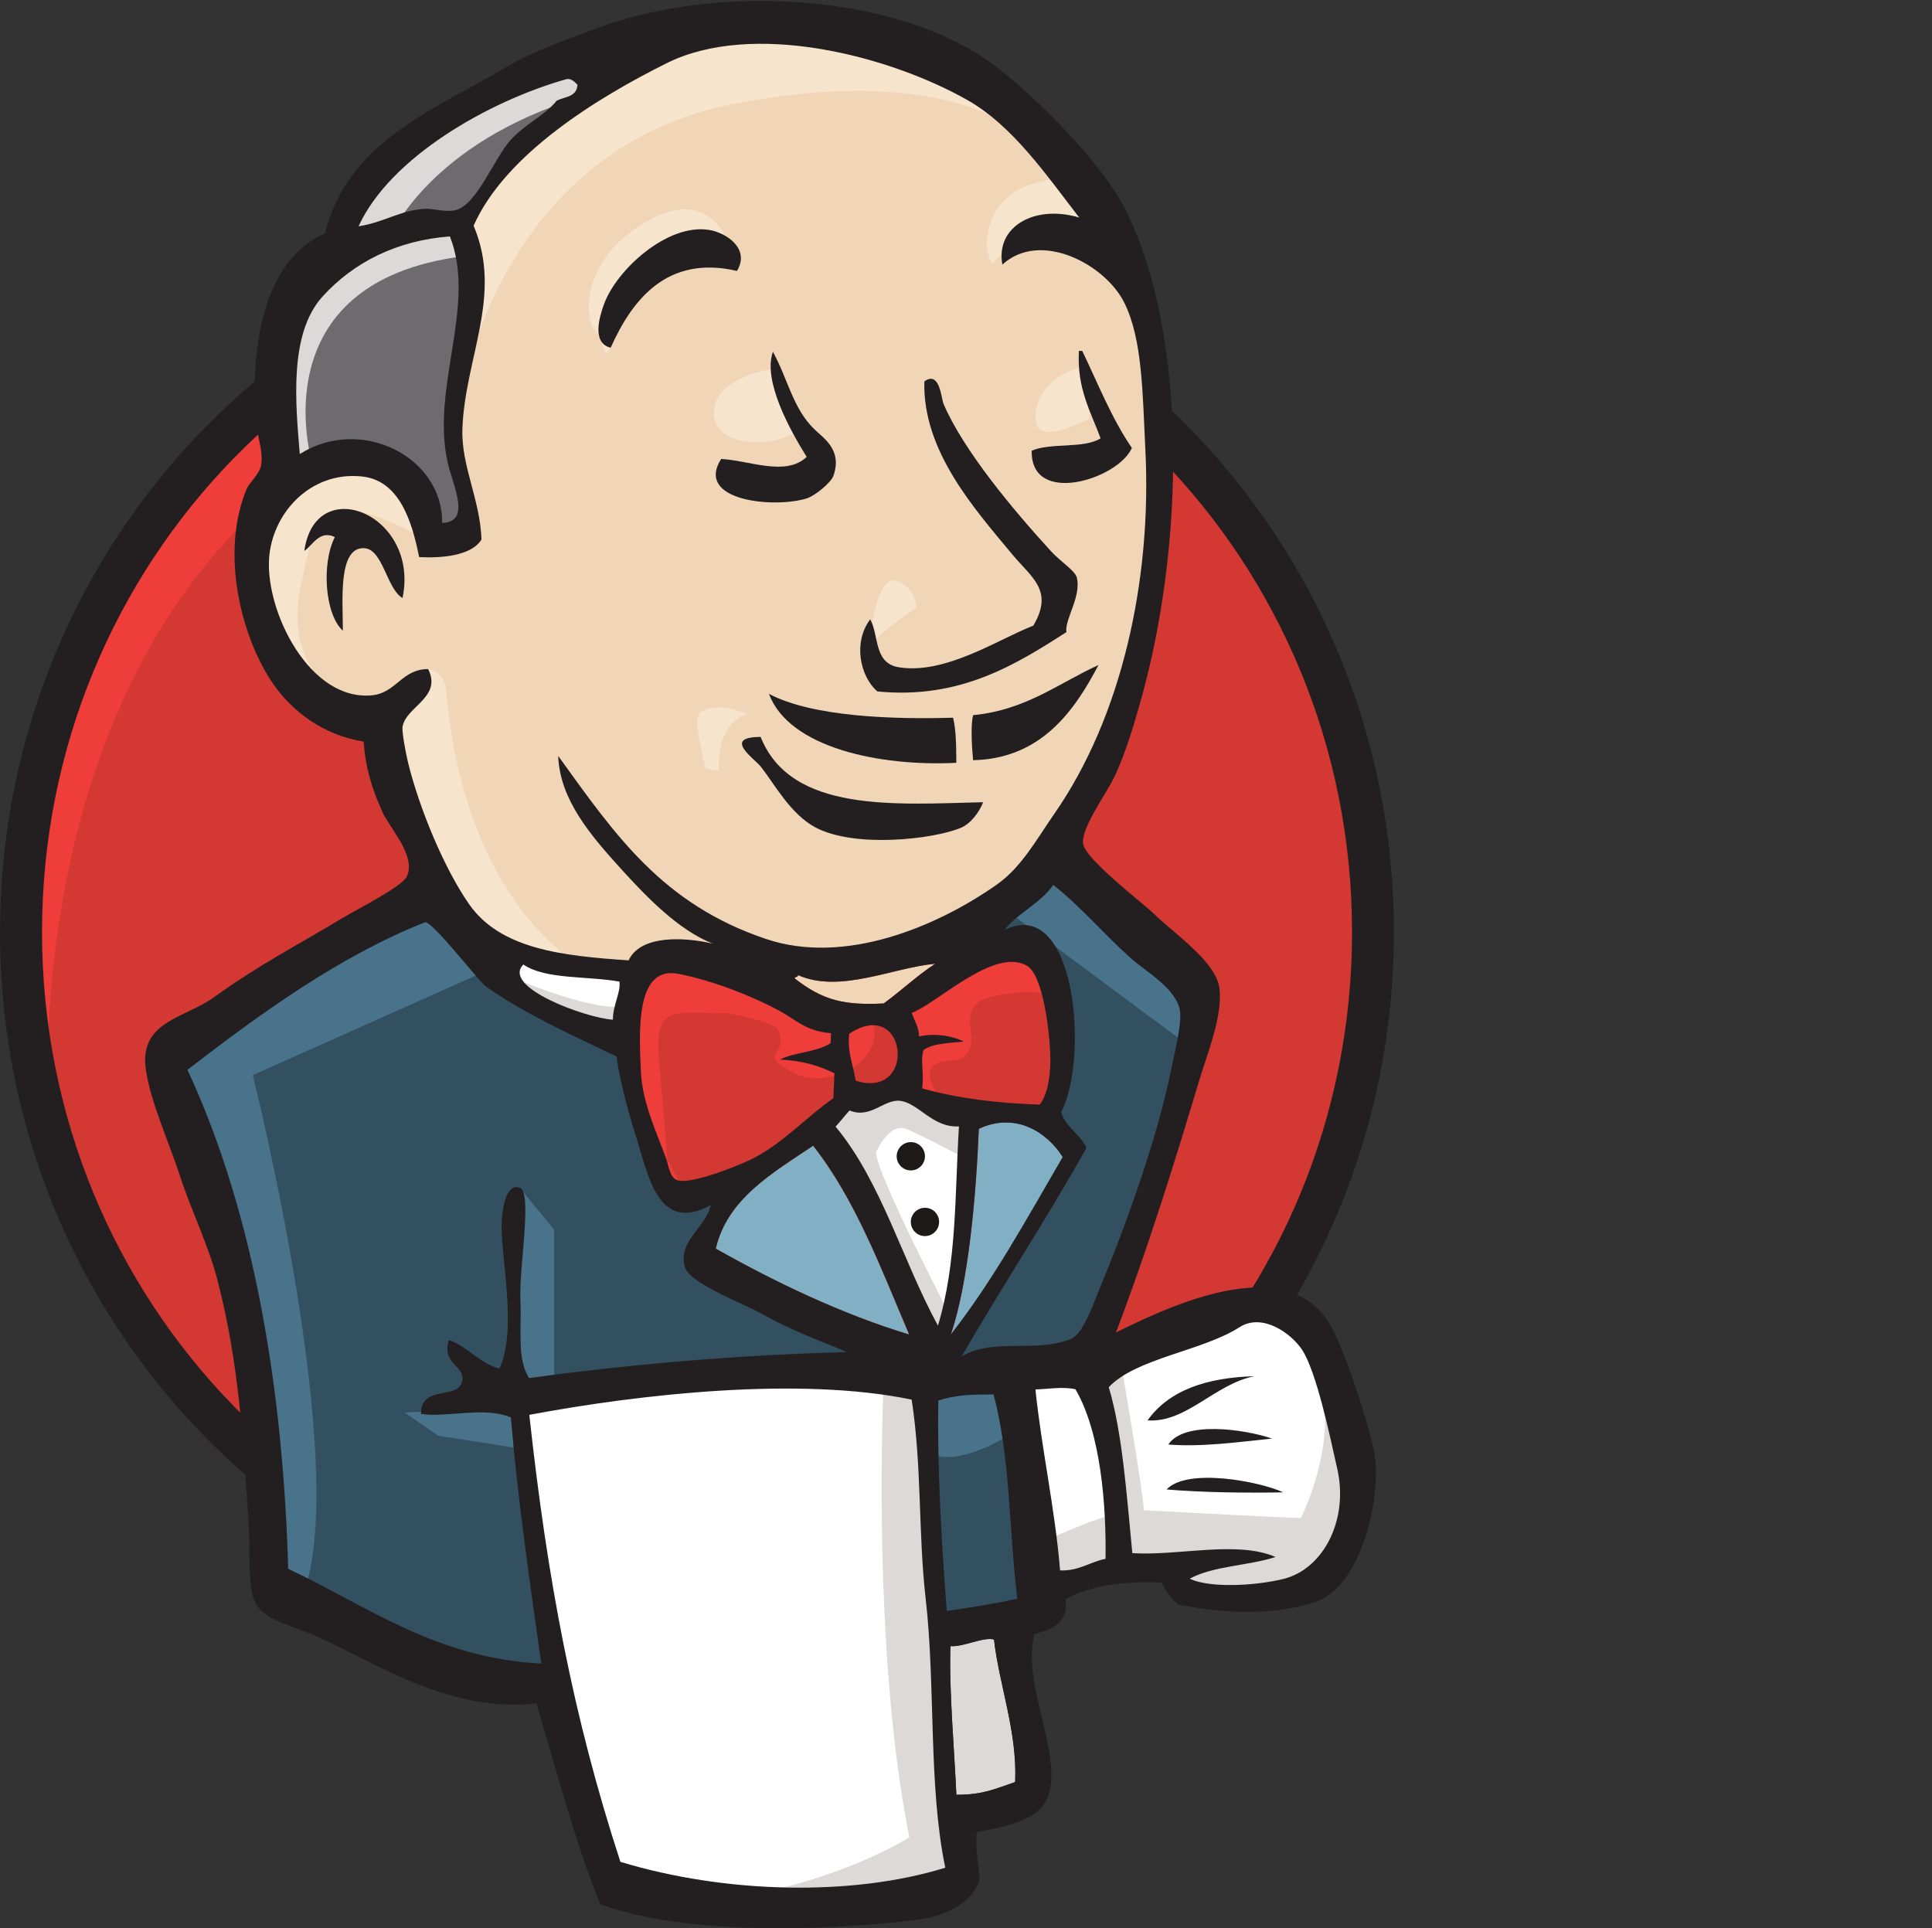
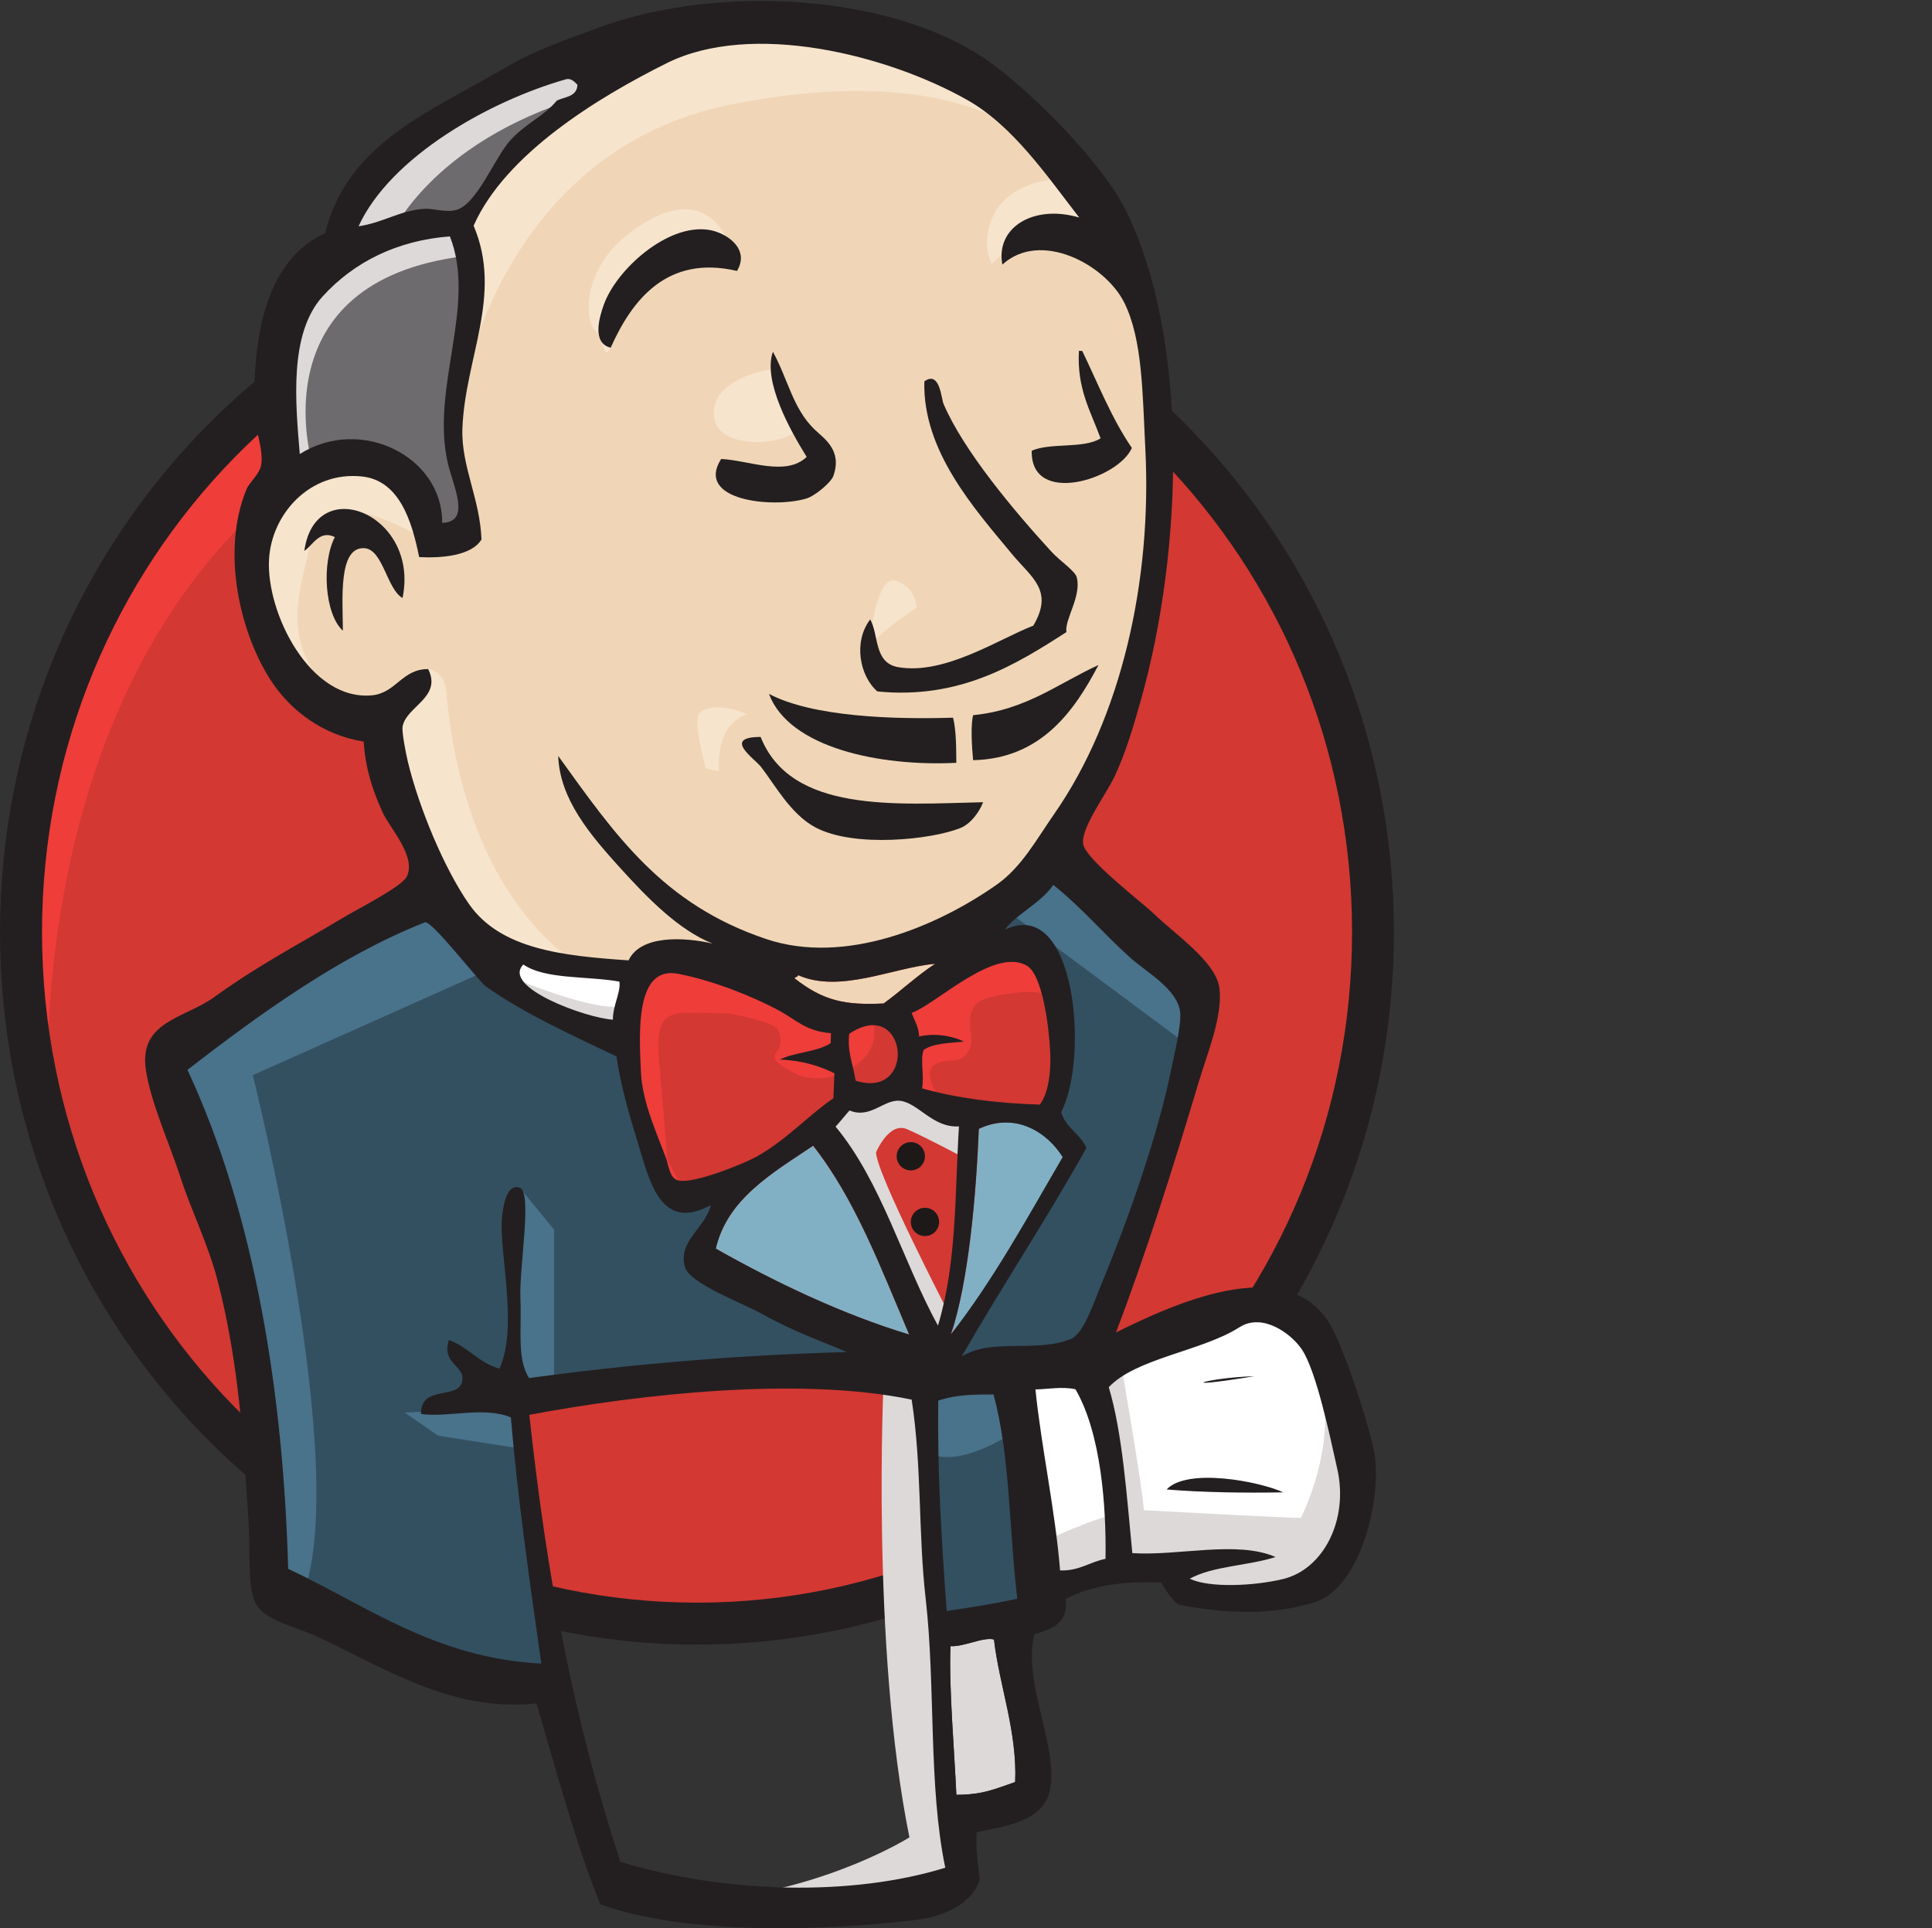
<svg xmlns="http://www.w3.org/2000/svg" xmlns:ns1="http://www.inkscape.org/namespaces/inkscape" version="1.1" id="svg2" ns1:version="0.48.0 r9654" x="0px" y="0px" viewBox="0 0 312.58 312" style="enable-background:new 0 0 312.58 312;" xml:space="preserve">
  <rect x="0" y="0" width="312.58" height="312" fill="#333333" stroke="none" />
  <style type="text/css">
	.st0{fill-rule:evenodd;clip-rule:evenodd;fill:#D33833;}
	.st1{fill:#EF3D3A;}
	.st2{fill:#231F20;}
	.st3{fill-rule:evenodd;clip-rule:evenodd;fill:#F0D6B7;}
	.st4{fill-rule:evenodd;clip-rule:evenodd;fill:#335061;}
	.st5{fill-rule:evenodd;clip-rule:evenodd;fill:#6D6B6D;}
	.st6{fill-rule:evenodd;clip-rule:evenodd;fill:#DCD9D8;}
	.st7{fill-rule:evenodd;clip-rule:evenodd;fill:#F7E4CD;}
	.st8{fill:#F7E4CD;}
	.st9{fill-rule:evenodd;clip-rule:evenodd;fill:#49728B;}
	.st10{fill-rule:evenodd;clip-rule:evenodd;fill:#FFFFFF;}
	.st11{fill:#FFFFFF;}
	.st12{fill:none;stroke:#D33833;stroke-width:2.5;stroke-miterlimit:5;}
	.st13{fill-rule:evenodd;clip-rule:evenodd;fill:#EF3D3A;}
	.st14{fill-rule:evenodd;clip-rule:evenodd;fill:#231F20;}
	.st15{fill-rule:evenodd;clip-rule:evenodd;fill:#81B0C4;}
	.st16{fill-rule:evenodd;clip-rule:evenodd;fill:#1D1919;}
</style>
  <g id="g10" transform="matrix(1.25,0,0,-1.25,0,312)" ns1:groupmode="layer" ns1:label="ink_ext_XXXXXX">
    <g id="g3393">
      <path id="path22" ns1:connector-curvature="0" class="st0" d="M177.72,129.26c0-49.43-39.18-89.5-87.5-89.5    c-48.32,0-87.5,40.07-87.5,89.5c0,49.43,39.18,89.5,87.5,89.5C138.54,218.77,177.72,178.69,177.72,129.26" />
      <path id="path24" ns1:connector-curvature="0" class="st1" d="M6.28,107.1c0,0-6.33,93.33,79.67,96l-6,10l-46.67-15.67    L19.95,182.1L8.28,159.76l-6.67-26l2-17.33" />
      <path id="path26" ns1:connector-curvature="0" class="st2" d="M30.29,190.32c-15.35-15.71-24.85-37.4-24.85-61.39l0,0    c0-23.99,9.5-45.68,24.85-61.38l0,0c15.36-15.71,36.53-25.4,59.93-25.4l0,0c23.4,0,44.57,9.69,59.93,25.4l0,0    C165.5,83.25,175,104.94,175,128.93l0,0c0,23.99-9.5,45.68-24.85,61.39l0,0c-15.36,15.7-36.53,25.39-59.93,25.4l0,0    C66.82,215.71,45.65,206.02,30.29,190.32L30.29,190.32z M26.4,63.75C10.09,80.43,0,103.49,0,128.93l0,0    c0,25.44,10.09,48.5,26.4,65.19l0,0c16.31,16.69,38.89,27.04,63.81,27.03l0,0c24.92,0,47.51-10.34,63.81-27.03l0,0    c16.32-16.69,26.4-39.75,26.4-65.19l0,0c0-25.44-10.09-48.5-26.4-65.18l0,0c-16.31-16.69-38.89-27.03-63.81-27.03l0,0    C65.29,36.71,42.71,47.06,26.4,63.75L26.4,63.75" />
      <path id="path28" ns1:connector-curvature="0" class="st3" d="M127.05,128.77l-13.33-2l-18-2l-11.67-0.33l-11.33,0.33    l-8.67,2.67l-7.67,8.33l-6,17l-1.33,3.67l-8,2.67l-4.67,7.67l-3.33,11l3.67,9.67l8.67,3l7-3.33l3.33-7.33l4,0.67l1.33,1.67    l-1.33,7.67l-0.33,9.67l2,13.33l-0.08,7.62l6.08,9.72l10.67,7.67l18.67,8l20.67-3l18-13l8.33-13.33l5.33-9.67l1.33-24l-4-20.67    l-7.33-18.33l-7-9.67" />
      <path id="path30" ns1:connector-curvature="0" class="st4" d="M115.72,71.1l-47.67-2v-8l4-28l-2-2.33L36.72,42.1l-2.33,4    l-3.33,37.67l-7.67,22.67l-1.67,5.33l26.67,18.33l8.33,3.33l7.33-9l6.33-5.67l7.33-2.33l3.33-1l4-17.33l3-3.67l7.67,2.67    l-5.33-10.33l29-13.67L115.72,71.1" />
      <path id="path32" ns1:connector-curvature="0" class="st5" d="M36.72,187.43l8.67,3l7-3.33l3.33-7.33l4,0.67l1,4l-2,7.67    l2,18.33l-1.67,10l6,7l13,10.33l-3.67,5l-18.33-9l-7.67-6l-4.33-9.33l-6.67-9l-2-10.67L36.72,187.43" />
      <path id="path34" ns1:connector-curvature="0" class="st6" d="M50.38,218.77c0,0,5,12.33,25,18.33s1,4.33,1,4.33l-21.67-8.33    l-8.33-8.33l-3.67-6.67L50.38,218.77" />
      <path id="path36" ns1:connector-curvature="0" class="st6" d="M40.38,189.77c0,0-7,23.33,19.67,26.67l-1,4l-18.33-4.33    l-5.33-17.33l1.33-11.33L40.38,189.77" />
      <path id="path38" ns1:connector-curvature="0" class="st7" d="M51.05,158.77l4.36,4.23c0,0,1.97-0.23,2.3-2.56    c0.33-2.33,1.33-23.33,15.67-34.67c1.31-1.03-10.67,1.67-10.67,1.67L52.05,144.1" />
      <path id="path40" ns1:connector-curvature="0" class="st7" d="M112.39,165.1c0,0,0.78,10.1,3.5,9.33    c2.72-0.78,2.72-3.5,2.72-3.5S112,166.65,112.39,165.1" />
-       <path id="path42" ns1:connector-curvature="0" class="st8" d="M140.05,202.1c0,0-5.49-1.16-6-6c-0.51-4.84,6-1,7-0.67" />
      <path id="path44" ns1:connector-curvature="0" class="st8" d="M99.72,201.77c0,0-7.33-1-7.33-5.67    c0-4.67,8.33-4.33,10.67-2.33" />
      <path id="path46" ns1:connector-curvature="0" class="st7" d="M54.38,180.1c0,0-12.67,7.67-14,0.33    c-1.33-7.33-4.33-12.67,2-20.33l-4.33,1.33l-4,10.33l-1.33,10l7.67,8l8.67-0.67l5-4L54.38,180.1" />
      <path id="path48" ns1:connector-curvature="0" class="st7" d="M60.38,201.1c0,0,5.67,29.33,34.33,35    c23.6,4.66,36-1,40.67-6.33c0,0-21,25-41,17.33c-20-7.67-34.67-21.67-34.33-30.67C60.62,201.11,60.38,201.1,60.38,201.1" />
      <path id="path50" ns1:connector-curvature="0" class="st7" d="M137.72,226.43c0,0-9.67,0.33-10-8.33c0,0,0-1.33,0.67-2.67    c0,0,7.67,8.67,12.33,4" />
      <path id="path52" ns1:connector-curvature="0" class="st7" d="M95.39,214.53c0,0-1.66,13.3-13.01,5.57    c-7.33-5-6.67-12-5.33-13.33c1.33-1.33,0.97-4.02,1.99-2.18c1.01,1.84,0.68,7.84,4.35,9.51    C87.05,215.77,93.06,217.63,95.39,214.53" />
      <path id="path54" ns1:connector-curvature="0" class="st9" d="M64.05,124.43l-31.33-14c0,0,13-51.67,6.33-67.67l-4.67,1.67    L34.05,64.1l-8.67,37.33l-3.67,10.33l32.67,22L64.05,124.43" />
      <path id="path56" ns1:connector-curvature="0" class="st9" d="M67.27,95.86l4.45-5.42v-20h-5.33c0,0-0.67,14-0.67,15.67    c0,1.67,0.67,7.67,0.67,7.67" />
      <path id="path58" ns1:connector-curvature="0" class="st9" d="M67.38,67.43l-15-0.67l4.33-3l10.67-1.67" />
      <path id="path60" ns1:connector-curvature="0" class="st4" d="M118.72,70.77l12.33,0.33l3-30.67l-12.67-1.67L118.72,70.77" />
      <path id="path62" ns1:connector-curvature="0" class="st4" d="M122.05,70.77l18.67,1c0,0,7.67,19.33,7.67,20.33    s6.67,28,6.67,28l-15,15.67l-3,2.67l-8-8v-31L122.05,70.77" />
      <path id="path64" ns1:connector-curvature="0" class="st9" d="M130.38,73.1l-11.67-2.33l1.67-9.33    c4.33-2,11.67,3.33,11.67,3.33" />
      <path id="path66" ns1:connector-curvature="0" class="st9" d="M130.72,131.43l23.33-17.33l0.67,8l-17.67,16.33L130.72,131.43    " />
-       <path id="path68" ns1:connector-curvature="0" class="st10" d="M78.95,5.1l-6.9,28l-3.43,20.66L68.05,69.1l31.23,1.66    l19.43,0l-1.77-35l3-27l-0.33-5l-25.33-2L78.95,5.1" />
      <path id="path70" ns1:connector-curvature="0" class="st6" d="M114.38,71.1c0,0-1.67-34.67,3.33-59.33c0,0-10-6.33-24.67-8    l28,1l3.33,2l-4,54.67l-1,11.67" />
      <path id="path72" ns1:connector-curvature="0" class="st10" d="M134.62,43.1l13,3.67l24.67,1.33l3.67,11.33l-6.67,19.67    l-7.67,1l-10.67-3.33l-10.23-5l-5.43,1l-4.23-1.66" />
      <path id="path74" ns1:connector-curvature="0" class="st6" d="M134.38,49.77c0,0,8.67,4,10,3.67l-3.67,18.33l4.33,1.67    c0,0,3-17.33,3-19.33c0,0,18.67-1,20.33-1c0,0,4,7.67,3,15.67l3.67-10.67l0.33-6l-5.33-8l-6-1.33l-10,0.33l-3.33,4.33l-11.67-1.67    l-3.67-1.33" />
-       <path id="path76" ns1:connector-curvature="0" class="st11" d="M121.28,73.43l-7.33,18.67l-7.67,11c0,0,1.67,4.67,4,4.67    s7.67,0,7.67,0l7.33-2.67l-0.67-12.33L121.28,73.43" />
      <path id="path78" ns1:connector-curvature="0" class="st6" d="M122.72,79.77c0,0-9.33,18-9.33,20.67c0,0,1.67,4,4,3    s7.33-3.67,7.33-3.67v6.33l-11.33,2.33l-7.67-1l13-30.67l2.67-0.33" />
      <path id="path80" ns1:connector-curvature="0" class="st11" d="M81.95,123.76l-9.23,1l-8.67,2.67v-3l4.23-4.67l13.33-6" />
      <path id="path82" ns1:connector-curvature="0" class="st6" d="M67.05,122.76c0,0,10.33-4.33,13.67-3.33l0.33-4l-9.33,2    l-5.67,4L67.05,122.76" />
      <path id="path84" ns1:connector-curvature="0" class="st0" d="M134.58,106.63c-5.66,0.17-10.77,0.84-15.24,2.1    c0.3,1.83-0.26,3.63,0.19,4.96c1.25,0.9,3.34,0.88,5.22,1.1c-1.63,0.8-3.92,1.12-5.8,0.65c-0.04,1.27-0.61,2.06-0.96,3.06    c3.18,1.14,10.69,8.58,14.91,6.11c2.01-1.17,2.87-7.87,3.02-11.12C136.06,110.78,135.68,108.06,134.58,106.63" />
      <path id="path86" ns1:connector-curvature="0" class="st12" d="M134.58,106.63c-5.66,0.17-10.77,0.84-15.24,2.1    c0.3,1.83-0.26,3.63,0.19,4.96c1.25,0.9,3.34,0.88,5.22,1.1c-1.63,0.8-3.92,1.12-5.8,0.65c-0.04,1.27-0.61,2.06-0.96,3.06    c3.18,1.14,10.69,8.58,14.91,6.11c2.01-1.17,2.87-7.87,3.02-11.12C136.06,110.78,135.68,108.06,134.58,106.63z" />
      <path id="path88" ns1:connector-curvature="0" class="st0" d="M107.54,115.88c-0.01-0.43-0.03-0.86-0.05-1.29    c-1.77-1.16-4.62-1.15-6.56-2.12c2.86-0.12,5.11-0.81,7.05-1.78c-0.04-1.08-0.08-2.15-0.13-3.23c-3.24-2.22-6.19-5.52-10.01-7.59    c-1.8-0.98-8.13-3.51-10.04-3.06c-1.08,0.25-1.18,1.6-1.62,2.87c-0.92,2.72-3.05,7.04-3.24,11.13    c-0.24,5.17-0.76,13.82,4.81,12.76c4.49-0.86,9.72-2.93,13.19-4.83C103.08,117.56,104.31,116.12,107.54,115.88" />
      <path id="path90" ns1:connector-curvature="0" class="st12" d="M107.54,115.88c-0.01-0.43-0.03-0.86-0.05-1.29    c-1.77-1.16-4.62-1.15-6.56-2.12c2.86-0.12,5.11-0.81,7.05-1.78c-0.04-1.08-0.08-2.15-0.13-3.23c-3.24-2.22-6.19-5.52-10.01-7.59    c-1.8-0.98-8.13-3.51-10.04-3.06c-1.08,0.25-1.18,1.6-1.62,2.87c-0.92,2.72-3.05,7.04-3.24,11.13    c-0.24,5.17-0.76,13.82,4.81,12.76c4.49-0.86,9.72-2.93,13.19-4.83C103.08,117.56,104.31,116.12,107.54,115.88z" />
      <path id="path92" ns1:connector-curvature="0" class="st0" d="M110.75,109.71c-0.49,2.81-1.07,3.62-0.84,6.07    C117.41,120.79,118.82,107.19,110.75,109.71" />
-       <path id="path94" ns1:connector-curvature="0" class="st12" d="M110.75,109.71c-0.49,2.81-1.07,3.62-0.84,6.07    C117.41,120.79,118.82,107.19,110.75,109.71z" />
      <path id="path96" ns1:connector-curvature="0" class="st13" d="M121.62,107.43c0,0-2.33,3.33-0.67,4.33s3.33,0,4.33,1.67    s0,2.67,0.33,4.67s2,2.33,3.67,2.67s6.33,1,7-0.67l-2,6l-4,1.33l-12.67-7.33l-0.67-3.67v-7.33" />
      <path id="path98" ns1:connector-curvature="0" class="st13" d="M86.62,96.43c-0.4,5.2-0.82,10.4-1.3,15.59    c-0.71,7.76,1.86,6.41,8.59,6.41c1.03,0,6.33-1.22,6.7-2c1.82-3.71-3.04-2.89,2.09-5.69c4.33-2.36,11.99,1.43,10.24,6.69    c-0.98,1.17-5.11,0.36-6.58,1.13c-2.6,1.35-5.21,2.7-7.81,4.05c-3.31,1.72-10.97,4.22-14.5,1.82c-8.95-6.09,0.56-21.3,3.76-27.65" />
      <path id="path100" ns1:connector-curvature="0" class="st14" d="M95.39,214.53c-9.09,2.12-13.6-3.8-16.35-9.94    c-2.46,0.6-1.48,3.94-0.86,5.64c1.63,4.47,8.18,10.43,13.53,9.62C94.01,219.51,97.13,217.4,95.39,214.53" />
      <path id="path102" ns1:connector-curvature="0" class="st14" d="M139.65,204.19c0.14-0.01,0.29-0.01,0.43-0.02    c2.05-4.26,3.83-8.78,6.42-12.55c-1.74-4.04-13.14-7.62-12.96-0.36c2.47,1.08,6.72,0.22,8.91,1.6    C141.19,196.33,139.36,199.28,139.65,204.19" />
      <path id="path104" ns1:connector-curvature="0" class="st14" d="M100.04,204.07c1.95-3.57,2.58-7.32,5.35-10.02    c1.25-1.21,3.67-2.7,2.47-6.07c-0.28-0.8-2.33-2.57-3.52-2.92c-4.33-1.28-14.42-0.26-11,5.13c3.58-0.17,8.39-2.32,11.07,0.27    C102.36,193.75,98.69,200.25,100.04,204.07" />
      <path id="path106" ns1:connector-curvature="0" class="st14" d="M138.03,167.78c-6.52-4.19-13.79-8.74-24.47-7.68    c-2.28,1.98-3.15,6.4-0.93,9.32c1.15-1.98,0.43-5.63,3.64-6.18c6.06-1.04,13.11,3.71,17.47,5.37c2.7,4.56-0.23,6.23-2.67,9.17    c-4.99,6.01-11.67,13.46-11.43,22.45c2.01,1.46,2.19-2.23,2.48-2.9c2.6-6.09,9.15-13.88,13.93-19.1c1.17-1.28,3.11-2.52,3.32-3.37    C140,172.38,137.77,169.42,138.03,167.78" />
      <path id="path108" ns1:connector-curvature="0" class="st14" d="M52.1,172.19c-2.04,1.17-2.53,6.3-4.93,6.45    c-3.43,0.21-2.8-6.66-2.79-10.68c-2.36,2.14-2.77,8.74-1.04,12.12c-1.98,0.97-2.86-1.07-3.95-1.79    C40.8,188.52,54.36,183.04,52.1,172.19" />
      <path id="path110" ns1:connector-curvature="0" class="st14" d="M142.18,163.52c-3.03-5.77-7.33-12.13-16.23-12.32    c-0.18,1.87-0.32,4.7,0.01,5.83C132.77,157.68,136.97,161.14,142.18,163.52" />
      <path id="path112" ns1:connector-curvature="0" class="st14" d="M99.53,159.78c5.68-2.99,16.11-3.31,23.83-3.08    c0.41-1.69,0.4-3.78,0.42-5.84C113.86,150.36,102.13,152.81,99.53,159.78" />
      <path id="path114" ns1:connector-curvature="0" class="st14" d="M98.45,154.21c3.93-9.86,17.42-8.72,28.8-8.45    c-0.5-1.28-1.59-2.79-2.94-3.34c-3.65-1.48-13.71-2.61-18.77,0.08c-3.21,1.71-5.27,5.56-7.03,7.82    C97.66,151.41,93.43,154.2,98.45,154.21" />
      <path id="path116" ns1:connector-curvature="0" class="st15" d="M137.56,99.83c-4.61-7.89-9.02-16-14.48-22.96    c2.29,6.74,3.27,18.02,3.62,26.62C131.49,105.73,135.59,102.98,137.56,99.83" />
-       <path id="path118" ns1:connector-curvature="0" class="st14" d="M162.35,71.46c-5.16-1.03-8.78-6.05-13.82-5.72    C151.3,69.64,156.15,71.28,162.35,71.46" />
-       <path id="path120" ns1:connector-curvature="0" class="st14" d="M164.63,63.39c-4.21-0.44-9.14-1.12-13.41-0.77    C153.24,65.7,161.02,64.63,164.63,63.39" />
+       <path id="path118" ns1:connector-curvature="0" class="st14" d="M162.35,71.46C151.3,69.64,156.15,71.28,162.35,71.46" />
      <path id="path122" ns1:connector-curvature="0" class="st14" d="M166.09,56.43c-4.73-0.1-10.6-0.01-15.09,0.37    C153.65,59.65,163.02,57.85,166.09,56.43" />
      <path id="path124" ns1:connector-curvature="0" class="st6" d="M128.66,37.38c0.68-5.94,3.03-11.95,2.74-18.45    c-2.61-0.88-4.11-1.65-7.61-1.65c-0.25,5.52-0.99,13.97-0.76,19.24C124.74,36.4,127.28,37.75,128.66,37.38" />
      <path id="path126" ns1:connector-curvature="0" class="st3" d="M121.04,124.85c-2.37-1.55-4.39-3.48-6.67-5.14    c-5.05-0.25-7.81,0.35-11.53,3.25c0.06,0.23,0.43,0.13,0.45,0.42C108.71,120.97,115.58,124.36,121.04,124.85" />
      <path id="path128" ns1:connector-curvature="0" class="st15" d="M92.64,87.97c1.49,6.44,7.31,9.78,12.6,13.32    c5.46-6.93,8.78-15.84,12.43-24.44C109.04,79.46,100.21,83.69,92.64,87.97" />
      <path id="path130" ns1:connector-curvature="0" class="st14" d="M123.02,36.52c-0.22-5.27,0.52-13.71,0.76-19.24    c3.5,0,5,0.77,7.61,1.65c0.29,6.5-2.06,12.51-2.74,18.45C127.28,37.75,124.74,36.4,123.02,36.52z M68.51,66.46    c2.31-21.22,5.65-39.06,11.79-57.86c13.61-4.13,30.02-4.49,42.05-0.76c-2.21,10.61-1.24,23.52-2.54,34.84    c-0.97,8.51-0.48,17.07-1.81,25.75C103.42,71.46,82.81,69.14,68.51,66.46z M121.44,68.3c-0.12-9.11,0.41-18.11,1.1-27.23    c3.5,0.53,5.88,0.88,9.13,1.59c-1.06,8.79-0.93,18.67-3.08,26.44C126.11,69.08,123.92,69.13,121.44,68.3z M139.2,69.77    c-1.66,0.38-3.6,0.01-5.18-0.02c0.75-7.43,2.56-15.63,3.19-23.43c2.5-0.08,3.83,1.1,5.88,1.5C143.2,54.67,142.5,64.1,139.2,69.77    L139.2,69.77z M166.08,45.21c5.21,1.26,8.48,7.64,7.02,14.19c-0.98,4.4-2.72,12.69-4.58,15.5c-1.38,2.08-5.11,4.81-8.09,2.9    c-4.85-3.1-13.38-4-16.92-7.76c1.77-5.9,2.32-14,3.05-21.48c6.05-0.38,13.5,1.67,18.54-0.5c-3.51-1.14-8.08-1.15-11.11-2.81    C156.48,44.04,162.29,44.29,166.08,45.21L166.08,45.21z M117.68,76.86c-3.66,8.6-6.98,17.51-12.43,24.44    c-5.29-3.55-11.11-6.88-12.6-13.32C100.21,83.69,109.04,79.46,117.68,76.86z M126.69,103.48c-0.35-8.6-1.33-19.88-3.62-26.62    c5.47,6.96,9.88,15.07,14.48,22.96C135.59,102.98,131.49,105.73,126.69,103.48z M116.48,107.11c-2.07,0.22-3.83-2.38-6.52-1.25    c-0.62-0.68-1.18-1.42-1.81-2.09c5.95-7.17,8.65-17.34,13.25-25.76c2.46,8.09,2.18,16.96,2.72,25.79    C120.73,103.58,118.85,106.86,116.48,107.11z M109.91,115.78c-0.22-2.46,0.35-3.26,0.84-6.07    C118.82,107.19,117.41,120.79,109.91,115.78z M100.96,118.72c-3.48,1.9-8.7,3.97-13.19,4.83c-5.57,1.07-5.05-7.59-4.81-12.76    c0.19-4.09,2.31-8.42,3.24-11.13c0.43-1.27,0.53-2.61,1.62-2.87c1.92-0.45,8.24,2.08,10.04,3.06c3.81,2.08,6.77,5.38,10.01,7.59    c0.04,1.08,0.08,2.15,0.13,3.23c-1.95,0.97-4.19,1.66-7.05,1.78c1.94,0.97,4.79,0.96,6.56,2.12c0.02,0.43,0.04,0.86,0.05,1.29    C104.31,116.12,103.08,117.56,100.96,118.72z M67.74,124.75c-2.89-2.93,8.09-6.92,11.59-7.14c-0.02,1.85,1.06,3.6,0.84,4.93    C76.02,123.28,70.56,122.8,67.74,124.75z M103.3,123.38c-0.01-0.29-0.39-0.18-0.45-0.42c3.71-2.9,6.47-3.5,11.53-3.25    c2.28,1.65,4.3,3.59,6.67,5.14C115.58,124.36,108.71,120.97,103.3,123.38z M135.93,113.48c-0.16,3.25-1.01,9.95-3.02,11.12    c-4.22,2.46-11.73-4.98-14.91-6.11c0.35-1,0.92-1.79,0.96-3.06c1.88,0.46,4.17,0.15,5.8-0.65c-1.89-0.21-3.97-0.2-5.22-1.1    c-0.46-1.32,0.11-3.12-0.19-4.96c4.47-1.26,9.58-1.93,15.24-2.1C135.68,108.06,136.06,110.78,135.93,113.48z M62.88,121.92    c-0.91,0.65-7.04,8.62-7.88,8.29c-11.09-4.37-21.47-11.94-30.74-19.09c8.84-18.96,12.41-42.2,13.04-64.59    c10.12-4.74,19.02-11.56,32.76-12.27c-1.59,11.25-3.04,21.28-3.94,31.87c-3.45,1.46-8.4-0.07-11.63,0.45    c-0.03,3.89,4.93,1.7,5.35,4.32c0.31,1.98-2.73,2.13-1.74,5.25c2.53-0.92,3.85-2.95,6.54-3.71c2.46,5.38-0.03,14.91,0.32,19.41    c0.07,0.84,0.42,4.68,2.31,4.01c1.68-0.6-0.1-10.2,0.09-14.46c0.17-3.92-0.47-7.72,1.12-10.18c13.28,1.81,26.77,2.97,41.13,3.37    c-3.16,1.36-6.91,2.64-11.03,4.96c-2.23,1.26-9.26,3.88-9.91,5.99c-1.03,3.38,2.7,5.18,3.33,8.07c-6.7-3.65-8.01,3.5-9.59,8.57    c-1.44,4.59-2.25,8.02-2.61,10.67C74.03,115.61,67.85,118.39,62.88,121.92L62.88,121.92z M130.06,129.25    c9.24,4.48,10.91-16.75,7.29-23.59c0.56-2.04,2.49-2.82,3.27-4.65c-5.16-9.24-10.89-17.86-16.15-27    c3.92,2.44,9.51,0.44,14.11,2.26c1.68,0.67,2.9,4.52,4.18,7.61c3.51,8.48,7.19,19.18,8.83,27.28c0.37,1.85,1.38,5.86,1.15,7.51    c-0.4,2.94-4.39,5.12-6.42,6.94c-3.74,3.36-6.09,6.31-9.99,9.45C134.75,132.71,131.36,131.15,130.06,129.25L130.06,129.25z     M41.75,211.22c-4.4-4.85-3.48-13.93-2.95-20.39c7.96,5.01,18.53-0.4,18.43-8.91c3.8,0.1,1.42,4.75,0.73,7.74    c-2.25,9.78,3.79,20.4,0.27,29.34C51.41,218.48,45.81,215.69,41.75,211.22L41.75,211.22z M73.26,239.34    c-9.97-2.83-22.75-10.07-26.85-19.03c3.17,0.46,5.38,2.06,8.5,2.26c1.18,0.08,2.73-0.5,4.09-0.16c2.71,0.67,5,6.75,7.04,9.01    c1.99,2.21,4.39,3.15,6.03,5.16c1.05,0.51,2.61,0.47,2.67,2.05C74.29,239.12,73.81,239.5,73.26,239.34z M125.16,236.68    c-10.35,5.84-27.87,10.23-38.87,4.74C77.41,237,65.4,229.67,61.3,220.38c3.82-8.96-1.13-17.17-1.45-26.27    c-0.17-4.84,2.28-9.07,2.47-14.34c-1.31-2.16-5.31-2.43-8.07-2.28c-0.93,4.66-2.56,9.9-7.36,10.43    c-6.79,0.74-11.76-4.88-12.07-10.75c-0.37-6.91,5.31-18.36,13.35-17.57c3.11,0.31,3.87,3.42,7.25,3.39    c1.83-3.66-2.83-4.81-3.31-7.43c-0.12-0.68,0.39-3.32,0.68-4.56c1.46-6.03,4.72-13.84,7.92-18.43c4.07-5.83,12.06-6.7,20.65-7.28    c1.54,3.31,7.19,3.03,10.88,2.17c-4.42,1.75-8.52,5.99-11.92,9.74c-3.91,4.31-7.87,8.93-8.07,14.55    c7.39-10.25,13.49-19.19,26.92-23.7c10.16-3.41,22.03,1.56,29.84,7.04c3.24,2.28,5.17,5.9,7.48,9.21    c8.62,12.4,12.64,30.09,11.75,47.24c-0.36,7.07-0.35,14.12-2.72,18.88c-2.48,4.98-10.87,9.43-15.78,4.93    c-0.91,4.84,4.08,7.83,9.95,6.09C135.5,226.84,131.11,233.33,125.16,236.68L125.16,236.68z M144.44,77.12    c8.09,4.02,23.2,10.82,28.27-0.01c1.87-3.99,4.07-10.75,5.04-14.87c1.37-5.82-1.48-18.04-7.46-19.99    c-5.28-1.72-11.44-1.62-17.8-0.34c-0.75,0.62-1.58,1.71-2.17,2.84c-4.54,0.18-8.79-0.24-12.38-2.11c0.34-3.36-1.93-3.9-4.06-4.59    c-1.58-6.26,3.16-14.44,2.02-20.15c-0.81-4.07-5.81-4.7-9.49-5.46c-0.12-2.26,0.16-4.15,0.41-6.06c-0.84-3.1-4.61-4.86-8.19-5.29    C106.87-0.33,89.01-0.97,77.7,3.1c-3.16,7.74-5.64,17.16-8.27,26c-11.03-1.18-19.95,4.76-28.36,8.65    c-2.91,1.35-6.94,2.09-8.03,4.41c-1.05,2.24-0.62,6.55-0.88,10.61c-0.67,10.38-1.24,20.39-3.98,31.01    c-1.23,4.77-3.38,8.97-4.87,13.57c-1.38,4.26-3.8,9.52-4.43,13.77c-0.93,6.29,4.99,6.64,8.78,9.37    c5.86,4.22,10.46,6.55,16.8,10.35c1.88,1.13,7.55,3.98,8.19,5.29c1.28,2.6-2.2,6.28-3.13,8.32c-1.47,3.23-2.24,5.97-2.45,9.16    c-5.32,0.84-9.36,4.01-11.79,7.58c-4.03,5.91-6.83,16.84-3.34,25.16c0.27,0.65,1.64,1.94,1.84,2.95c0.4,1.98-0.75,4.62-0.82,6.72    c-0.37,10.81,1.83,20.12,9.11,23.38c2.95,11.77,13.53,15.68,23.49,21.53c3.72,2.19,7.83,3.58,12.07,5.14    c15.21,5.6,38.54,4.54,51.16-5c5.35-4.05,13.91-12.6,16.97-18.78c8.08-16.34,7.51-43.64,1.85-63.51c-0.76-2.67-1.86-6.59-3.4-9.79    c-1.07-2.24-4.41-6.72-4-8.69c0.42-2.04,7.6-7.5,9.15-8.99c2.77-2.68,8.05-6.23,8.47-9.61c0.46-3.6-1.58-8.51-2.62-11.98    C151.74,98.14,148.37,87.44,144.44,77.12" />
      <path id="path132" ns1:connector-curvature="0" class="st7" d="M90.49,157.26c0.44,0.58,2.85,1.47,6.23-0.15    c0,0-4-0.67-3.67-7.34l-1.67,0.33C91.38,150.1,89.66,156.15,90.49,157.26" />
      <path id="path134" ns1:connector-curvature="0" class="st16" d="M119.72,99.93c0-1.01-0.82-1.83-1.83-1.83    c-1.01,0-1.83,0.82-1.83,1.83c0,1.01,0.82,1.83,1.83,1.83C118.9,101.77,119.72,100.95,119.72,99.93" />
      <path id="path136" ns1:connector-curvature="0" class="st16" d="M121.55,91.43c0-1.01-0.82-1.83-1.83-1.83    c-1.01,0-1.83,0.82-1.83,1.83s0.82,1.83,1.83,1.83C120.73,93.27,121.55,92.45,121.55,91.43" />
    </g>
  </g>
</svg>